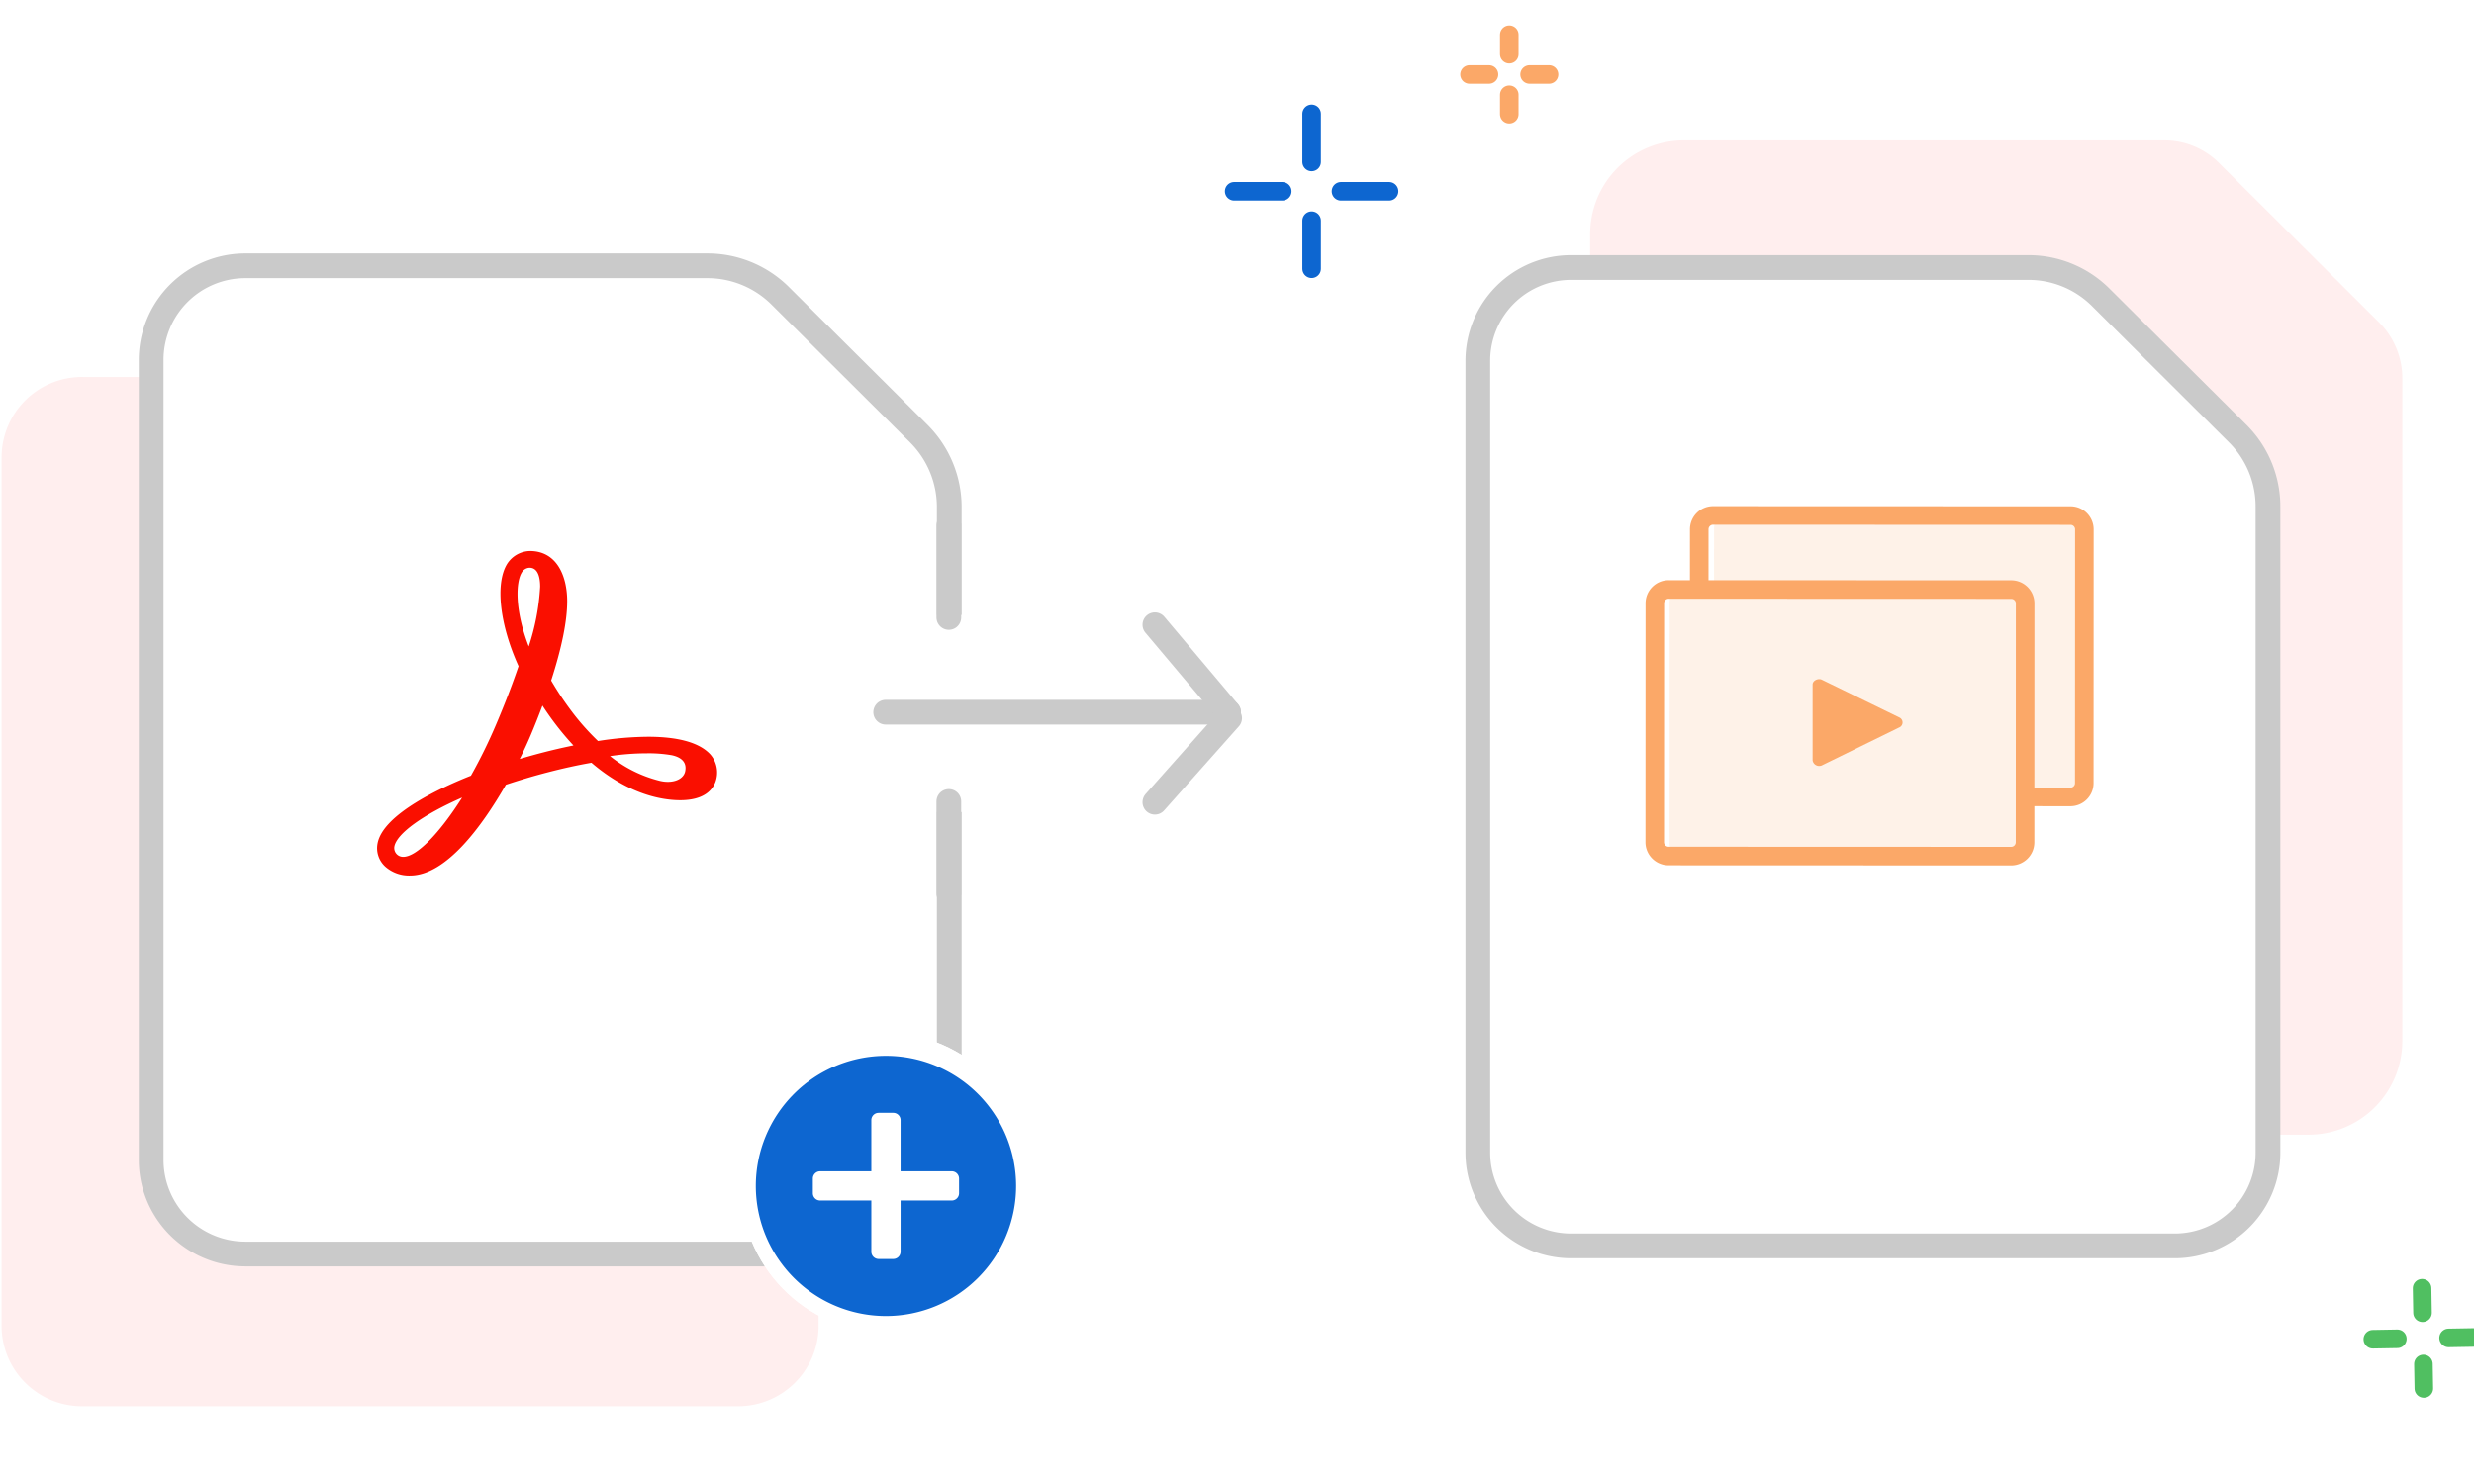
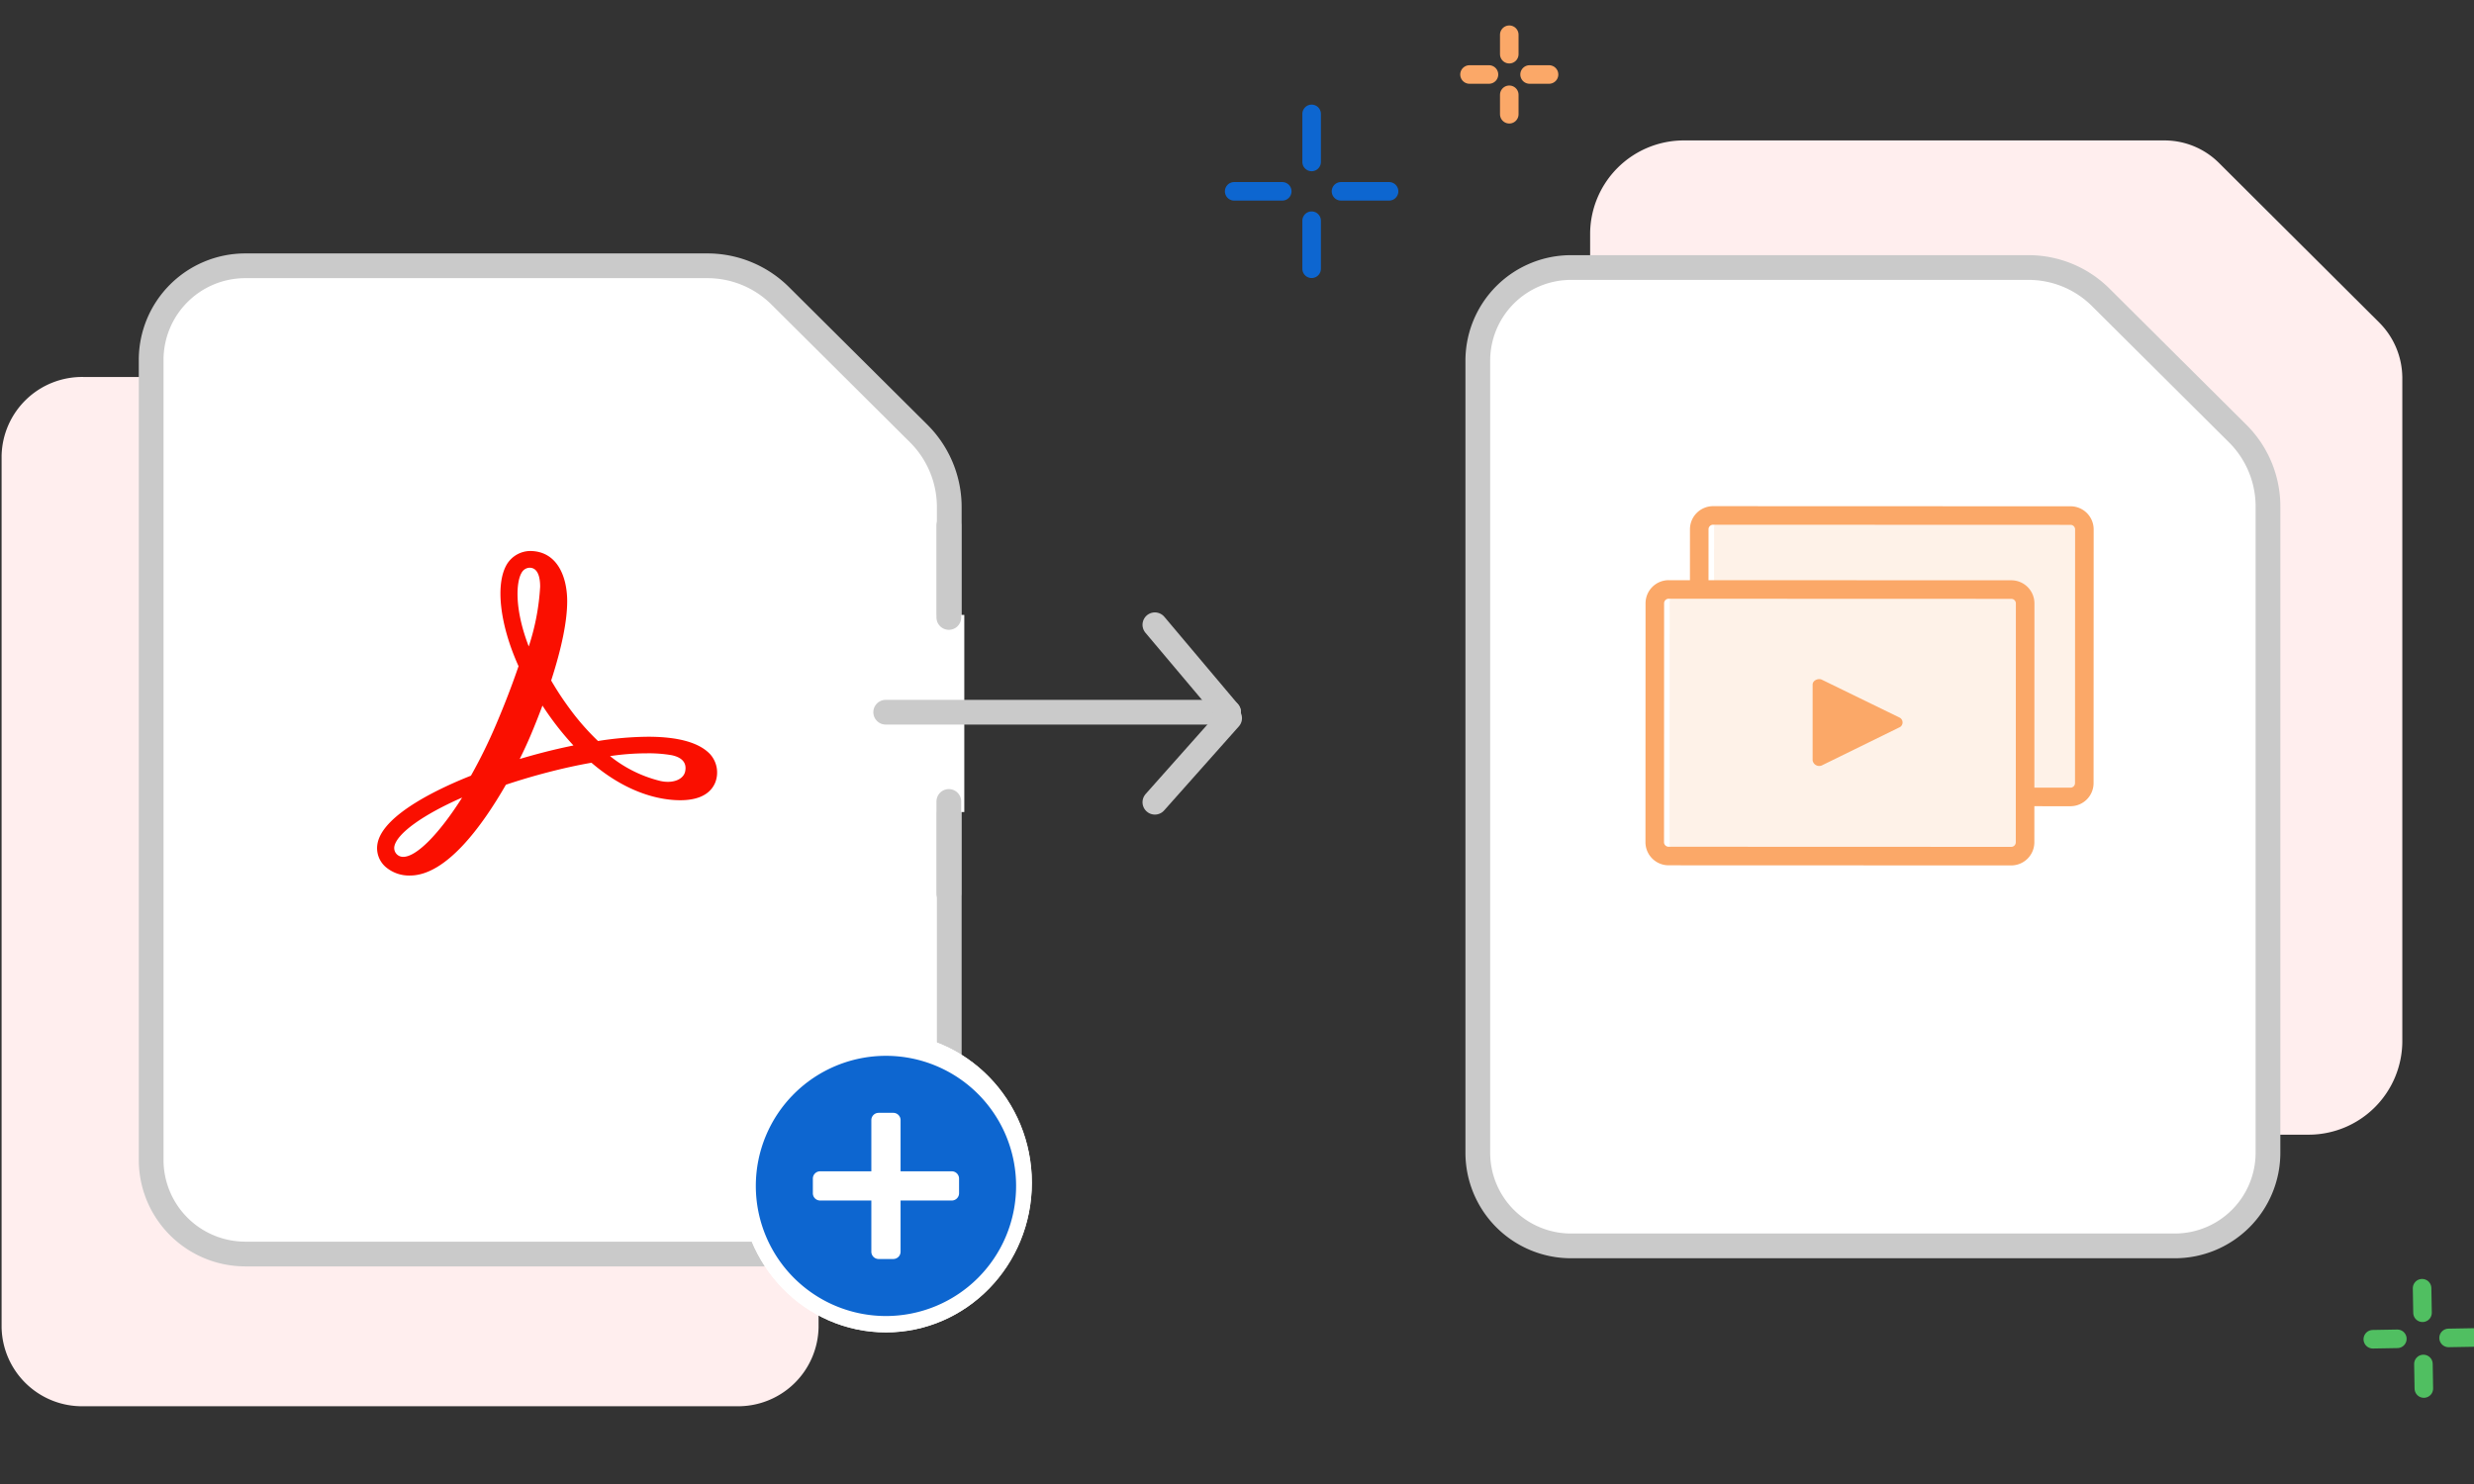
<svg xmlns="http://www.w3.org/2000/svg" width="400" height="240" viewBox="0 0 400 240">
  <rect x="0" y="0" width="400" height="240" fill="#333333" stroke="none" />
  <defs>
    <clipPath id="clip-s_illus_export-to-ppt_452x320.svg">
      <rect width="400" height="240" />
    </clipPath>
  </defs>
  <g id="s_illus_export-to-ppt_452x320.svg" clip-path="url(#clip-s_illus_export-to-ppt_452x320.svg)">
-     <rect width="400" height="240" fill="#fff" />
    <path id="Path_101390" data-name="Path 101390" d="M15.152,0A15.15,15.15,0,0,0,0,15.149V145.642a15.153,15.153,0,0,0,15.152,15.152H116.163a15.153,15.153,0,0,0,15.152-15.152V38.384a12.72,12.72,0,0,0-3.738-8.94L101.718,3.685A12.476,12.476,0,0,0,92.829,0Z" transform="translate(257.095 22.712)" fill="#fee" style="isolation: isolate" />
    <g id="Group_155517" data-name="Group 155517" transform="translate(199.543 18.419)">
      <line id="Line_6847" data-name="Line 6847" y2="7.773" transform="translate(12.523 0)" fill="none" stroke="#0d66d0" stroke-linecap="round" stroke-width="3" />
      <line id="Line_6848" data-name="Line 6848" y2="7.773" transform="translate(12.523 17.273)" fill="none" stroke="#0d66d0" stroke-linecap="round" stroke-width="3" />
      <line id="Line_6850" data-name="Line 6850" y2="7.773" transform="translate(25.045 12.523) rotate(90)" fill="none" stroke="#0d66d0" stroke-linecap="round" stroke-width="3" />
      <line id="Line_6849" data-name="Line 6849" y2="7.773" transform="translate(7.773 12.523) rotate(90)" fill="none" stroke="#0d66d0" stroke-linecap="round" stroke-width="3" />
    </g>
    <g id="Group_155518" data-name="Group 155518" transform="translate(383.497 208.479) rotate(-1)">
      <line id="Line_6847-2" data-name="Line 6847" y2="3.969" transform="translate(8.112 0)" fill="none" stroke="#50bf61" stroke-linecap="round" stroke-width="3" />
      <line id="Line_6848-2" data-name="Line 6848" y2="3.969" transform="translate(8.112 12.254)" fill="none" stroke="#50bf61" stroke-linecap="round" stroke-width="3" />
      <line id="Line_6850-2" data-name="Line 6850" y2="3.969" transform="translate(16.223 8.111) rotate(90)" fill="none" stroke="#50bf61" stroke-linecap="round" stroke-width="3" />
      <line id="Line_6849-2" data-name="Line 6849" y2="3.969" transform="translate(3.969 8.111) rotate(90)" fill="none" stroke="#50bf61" stroke-linecap="round" stroke-width="3" />
    </g>
    <g id="Group_155519" data-name="Group 155519" transform="translate(237.592 5.617)">
      <line id="Line_6847-3" data-name="Line 6847" y2="3.146" transform="translate(6.43 0)" fill="none" stroke="#fba868" stroke-linecap="round" stroke-width="3" />
      <line id="Line_6848-3" data-name="Line 6848" y2="3.146" transform="translate(6.43 9.713)" fill="none" stroke="#fba868" stroke-linecap="round" stroke-width="3" />
      <line id="Line_6850-3" data-name="Line 6850" y2="3.146" transform="translate(12.859 6.43) rotate(90)" fill="none" stroke="#fba868" stroke-linecap="round" stroke-width="3" />
      <line id="Line_6849-3" data-name="Line 6849" y2="3.146" transform="translate(3.146 6.43) rotate(90)" fill="none" stroke="#fba868" stroke-linecap="round" stroke-width="3" />
    </g>
    <g id="Group_156097" data-name="Group 156097" transform="translate(239.284 36.59) rotate(3)">
      <path id="Path_101373" data-name="Path 101373" d="M0,143.142V15.087A15.071,15.071,0,0,1,15.05,0h74a16.539,16.539,0,0,1,11.662,4.818l22.153,22.04a16.619,16.619,0,0,1,4.891,11.78v104.5a15.071,15.071,0,0,1-15.05,15.087H15.05A15.071,15.071,0,0,1,0,143.142Z" transform="translate(0 6.686) rotate(-3)" fill="#fff" stroke="#cacaca" stroke-linecap="round" stroke-linejoin="round" stroke-width="4" />
      <rect id="Rectangle_148643" data-name="Rectangle 148643" width="59.853" height="45.489" rx="2" transform="matrix(0.999, -0.052, 0.052, 0.999, 40.244, 44.724)" fill="#fba868" opacity="0.15" />
      <path id="Path_102680" data-name="Path 102680" d="M2.239,0h57.77a2.239,2.239,0,0,1,2.239,2.239V43.25a2.239,2.239,0,0,1-2.239,2.239H2.239A2.239,2.239,0,0,1,0,43.25V2.239A2.239,2.239,0,0,1,2.239,0Z" transform="matrix(0.999, -0.052, 0.052, 0.999, 37.853, 44.849)" fill="none" stroke="#fba868" stroke-linecap="round" stroke-width="3" />
      <rect id="Rectangle_148665" data-name="Rectangle 148665" width="57.459" height="43.094" rx="2" transform="matrix(0.999, -0.052, 0.052, 0.999, 33.698, 57.054)" fill="#fff" />
      <rect id="Rectangle_148643-2" data-name="Rectangle 148643" width="57.459" height="43.094" rx="2" transform="matrix(0.999, -0.052, 0.052, 0.999, 33.698, 57.054)" fill="#fba868" opacity="0.15" />
      <path id="Path_102679" data-name="Path 102679" d="M2.239,0H57.615a2.239,2.239,0,0,1,2.239,2.239V40.856a2.239,2.239,0,0,1-2.239,2.239H2.239A2.239,2.239,0,0,1,0,40.856V2.239A2.239,2.239,0,0,1,2.239,0Z" transform="matrix(0.999, -0.052, 0.052, 0.999, 31.307, 57.179)" fill="none" stroke="#fba868" stroke-linecap="round" stroke-width="3" />
      <path id="Path_101125" data-name="Path 101125" d="M14.018,7.809,1.461,13.968A1.076,1.076,0,0,1,0,13.146V.869C0,.231.877-.18,1.461.079L14.018,6.2a.882.882,0,0,1,0,1.612Z" transform="translate(57.544 70.326) rotate(-3)" fill="#fba868" />
    </g>
    <g id="Group_159995" data-name="Group 159995" transform="translate(0.258 42.985)">
      <path id="Path_101359" data-name="Path 101359" d="M12.744,0H153.713a13.013,13.013,0,0,1,12.744,13.266V118.824a13.013,13.013,0,0,1-12.744,13.266H12.744A13.013,13.013,0,0,1,0,118.824V13.266A13.013,13.013,0,0,1,12.744,0Z" transform="translate(132.09 17.982) rotate(90)" fill="#fee" />
      <path id="Path_101389" data-name="Path 101389" d="M183,343.432V214.089a15.222,15.222,0,0,1,15.2-15.239h74.74a16.7,16.7,0,0,1,11.779,4.867L307.1,225.978a16.786,16.786,0,0,1,4.94,11.9V343.432a15.222,15.222,0,0,1-15.2,15.239H198.2A15.222,15.222,0,0,1,183,343.432Z" transform="translate(-158.819 -198.85)" fill="#fff" stroke="#cacaca" stroke-linecap="round" stroke-linejoin="round" stroke-width="4" />
      <line id="Line_6856" data-name="Line 6856" y2="31.88" transform="translate(153.151 56.461)" fill="none" stroke="#fff" stroke-width="5" />
      <g id="Ellipse_10670" data-name="Ellipse 10670" transform="translate(119.394 124.104)" fill="#fff" stroke="#fff" stroke-width="1">
        <ellipse cx="23.59" cy="24.195" rx="23.59" ry="24.195" stroke="none" />
        <ellipse cx="23.59" cy="24.195" rx="23.09" ry="23.695" fill="none" />
      </g>
      <path id="Path_101403" data-name="Path 101403" d="M30.09,9.05A21.04,21.04,0,1,1,9.05,30.09,21.04,21.04,0,0,1,30.09,9.05ZM18.27,31.272a1.182,1.182,0,0,0,1.182,1.182h8.274v8.274a1.182,1.182,0,0,0,1.182,1.182h2.364a1.182,1.182,0,0,0,1.182-1.182V32.454h8.274a1.182,1.182,0,0,0,1.182-1.182V28.908a1.182,1.182,0,0,0-1.182-1.182H32.454V19.452a1.182,1.182,0,0,0-1.182-1.182H28.908a1.182,1.182,0,0,0-1.182,1.182v8.274H19.452a1.182,1.182,0,0,0-1.182,1.182Z" transform="translate(112.895 118.718)" fill="#0d66d0" />
      <line id="Line_6857" data-name="Line 6857" y2="14.877" transform="translate(153.151 86.63)" fill="none" stroke="#cacaca" stroke-linecap="round" stroke-width="4" />
      <line id="Line_6858" data-name="Line 6858" y2="14.877" transform="translate(153.151 41.997)" fill="none" stroke="#cacaca" stroke-linecap="round" stroke-width="4" />
      <g id="Group_156085" data-name="Group 156085" transform="translate(142.943 86.755) rotate(-90)">
        <line id="Line_6851" data-name="Line 6851" y2="55.436" transform="translate(14.558 0)" fill="none" stroke="#cacaca" stroke-linecap="round" stroke-width="4" />
        <line id="Line_6854" data-name="Line 6854" x2="13.595" y2="12.084" transform="translate(0 43.522)" fill="none" stroke="#cacaca" stroke-linecap="round" stroke-width="4" />
        <line id="Line_6855" data-name="Line 6855" x1="14.142" y2="11.914" transform="translate(14.558 43.522)" fill="none" stroke="#cacaca" stroke-linecap="round" stroke-width="4" />
      </g>
      <path id="Path_102636" data-name="Path 102636" d="M205.25,249.225c-3.717,5.876-7.377,9.587-9.516,9.587a1.428,1.428,0,0,1-1.443-1.678c.405-2.1,4.642-5.138,10.958-7.909Zm17.871-8.4c-1.6.328-3.247.709-4.921,1.143-1.2.313-2.421.653-3.642,1.018.649-1.3,1.244-2.59,1.762-3.814.684-1.619,1.326-3.239,1.917-4.824.518.8,1.054,1.574,1.6,2.32a46.55,46.55,0,0,0,3.411,4.127Zm-8.256-27.956a1.537,1.537,0,0,1,1.285-.815c1.408,0,1.714,1.665,1.714,3.06a37.521,37.521,0,0,1-1.844,9.673c-2.363-6.141-2.033-10.443-1.156-11.917ZM241.32,244.96c-.2,1.046-1.307,1.721-2.816,1.721a5.473,5.473,0,0,1-1.272-.155,20.881,20.881,0,0,1-8.067-4.006,40.716,40.716,0,0,1,5.968-.451,21.943,21.943,0,0,1,3.978.3c1.195.244,2.544.891,2.208,2.592Zm4.006-2.771c-1.762-1.854-5.132-2.8-10.016-2.8a53.87,53.87,0,0,0-8.09.69,39.729,39.729,0,0,1-4.66-5.337,48.758,48.758,0,0,1-2.915-4.446c1.719-5.313,2.592-9.628,2.592-12.823,0-3.927-1.585-8.125-6.033-8.125a4.49,4.49,0,0,0-3.724,2.158c-1.9,3.2-1.138,9.776,1.891,16.472-1.054,3.075-2.2,6.07-3.612,9.388a83,83,0,0,1-4.084,8.319c-4.537,1.794-14.182,6.141-15.1,10.945a4.027,4.027,0,0,0,1.32,3.827,5.809,5.809,0,0,0,3.931,1.376c5.809,0,11.6-7.892,15.5-14.684,2.215-.74,4.476-1.41,6.728-1.995,2.469-.643,4.856-1.169,7.107-1.561,6.15,5.266,11.618,6.063,14.358,6.063,3.765,0,5.173-1.6,5.686-2.948a4.454,4.454,0,0,0-.88-4.522Z" transform="translate(-130.79 -163.224)" fill="#fa0f00" fill-rule="evenodd" />
    </g>
  </g>
</svg>